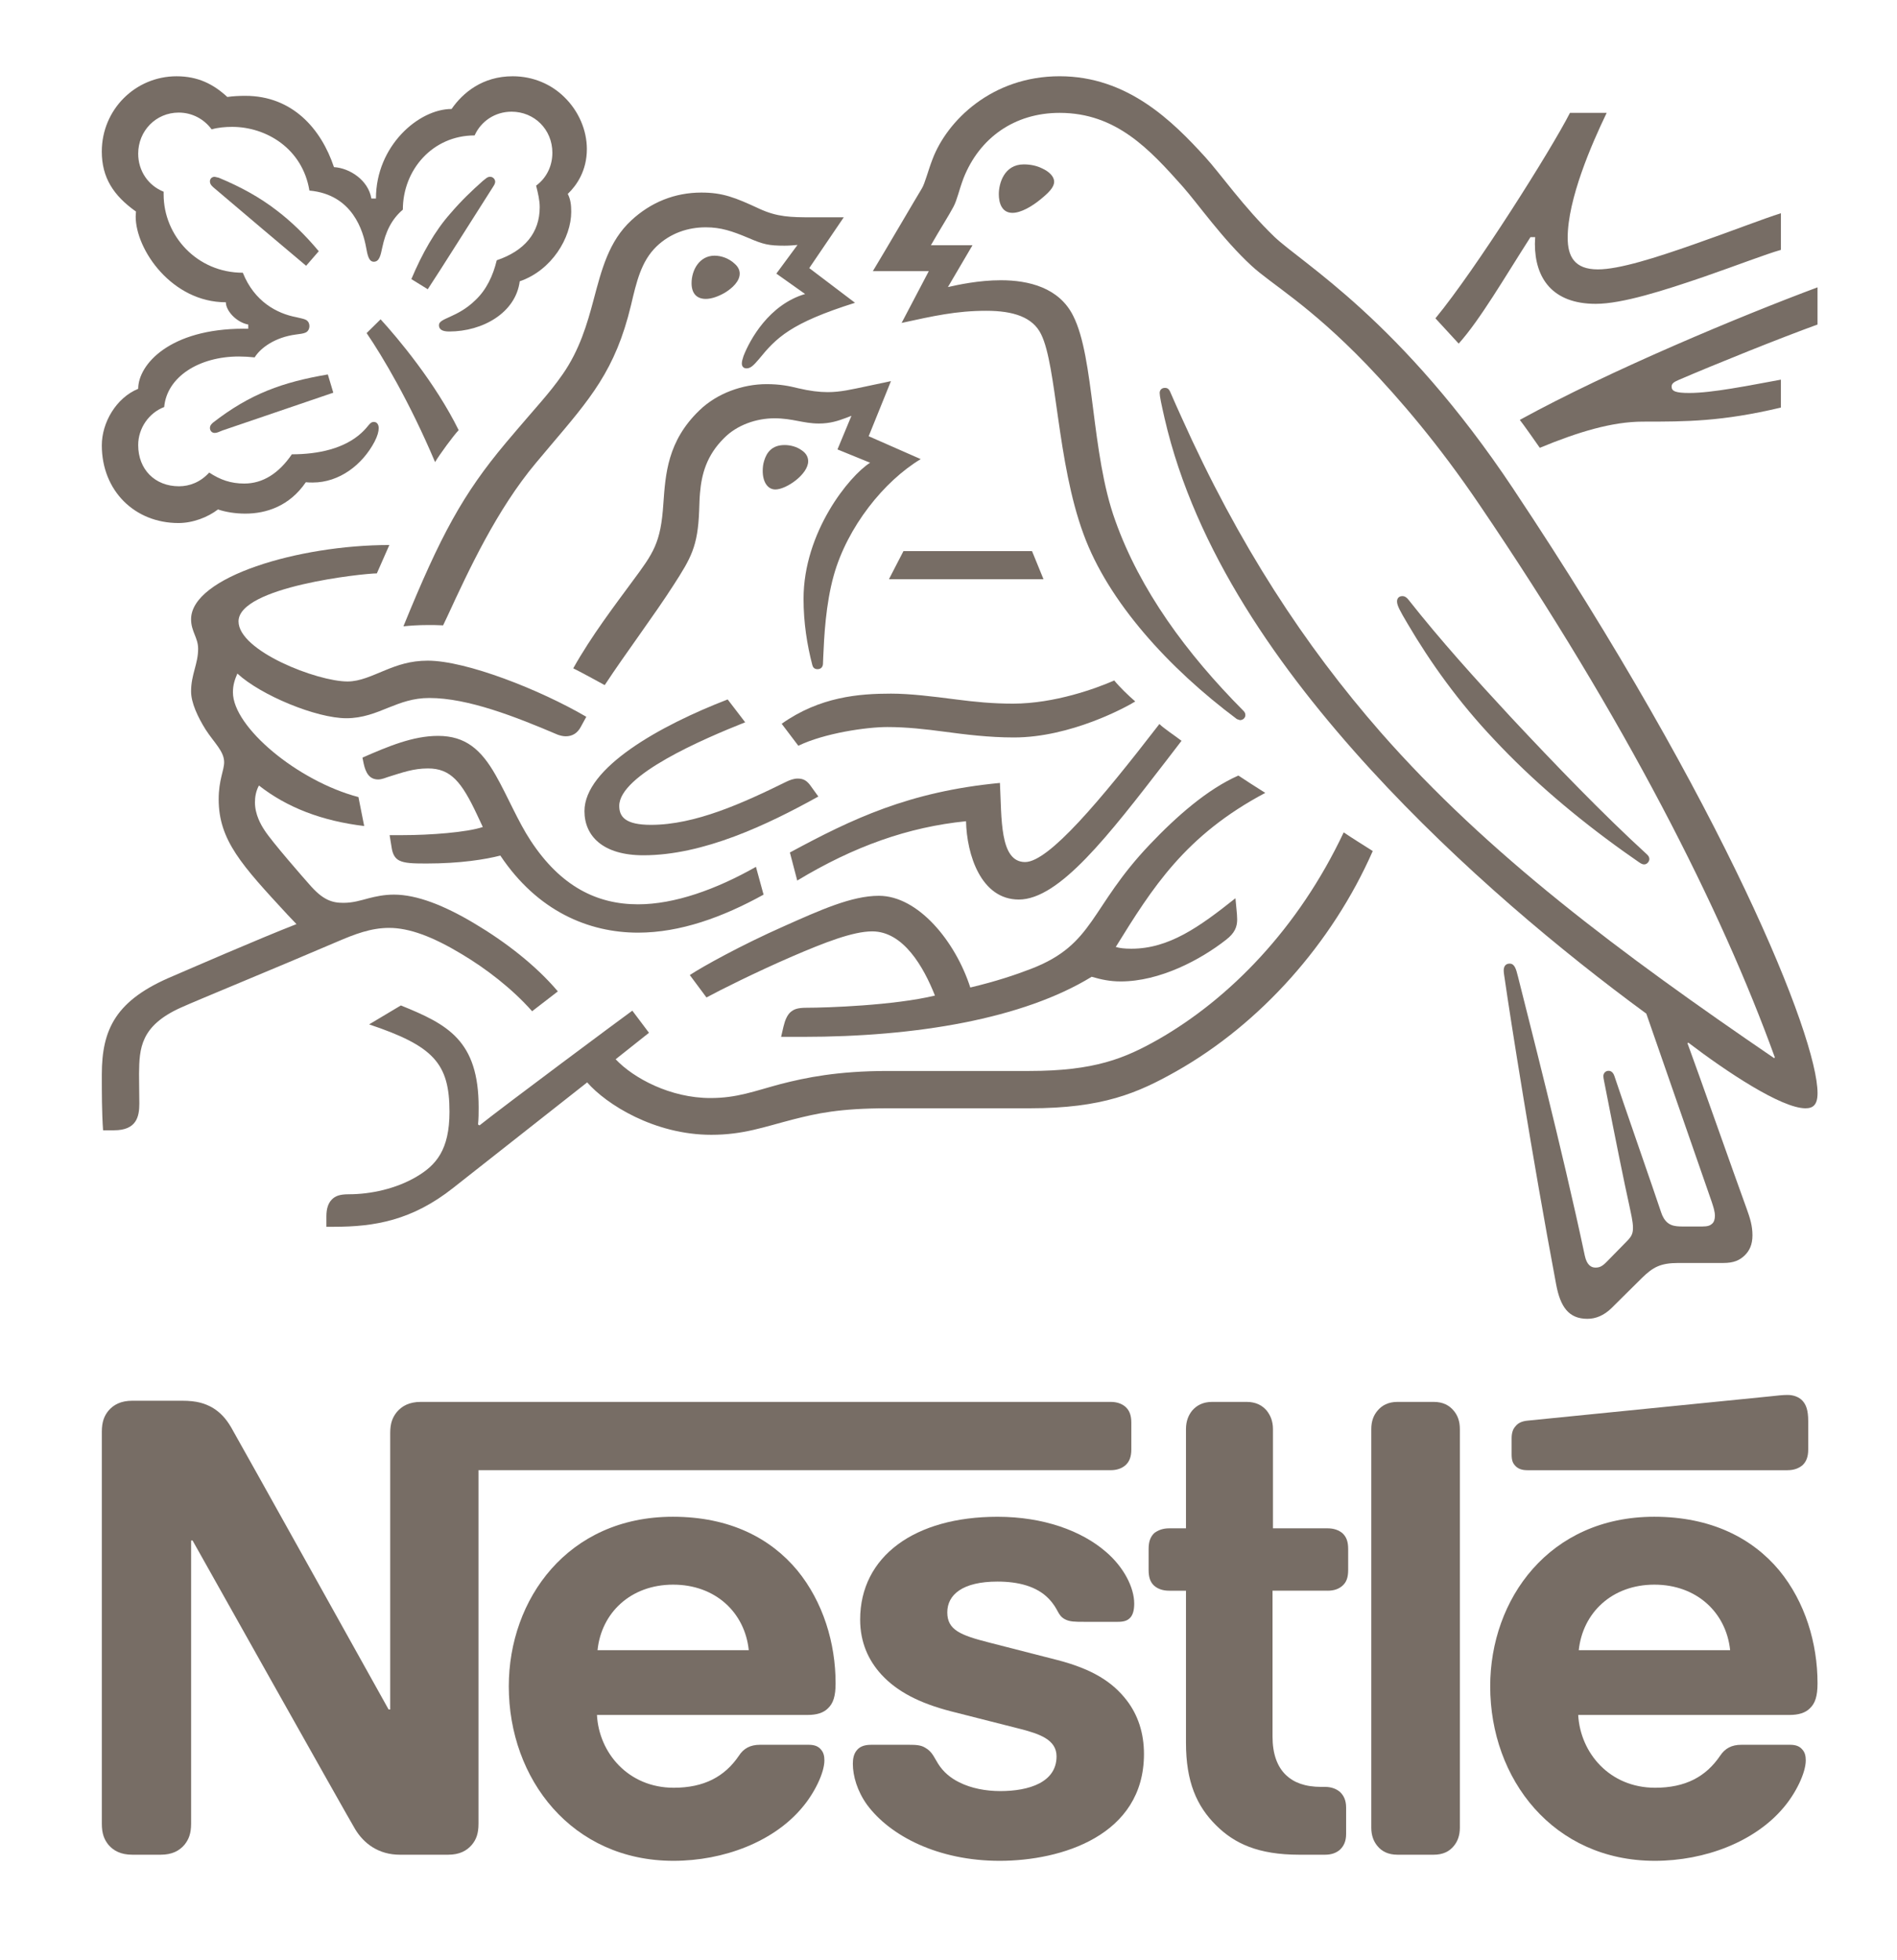
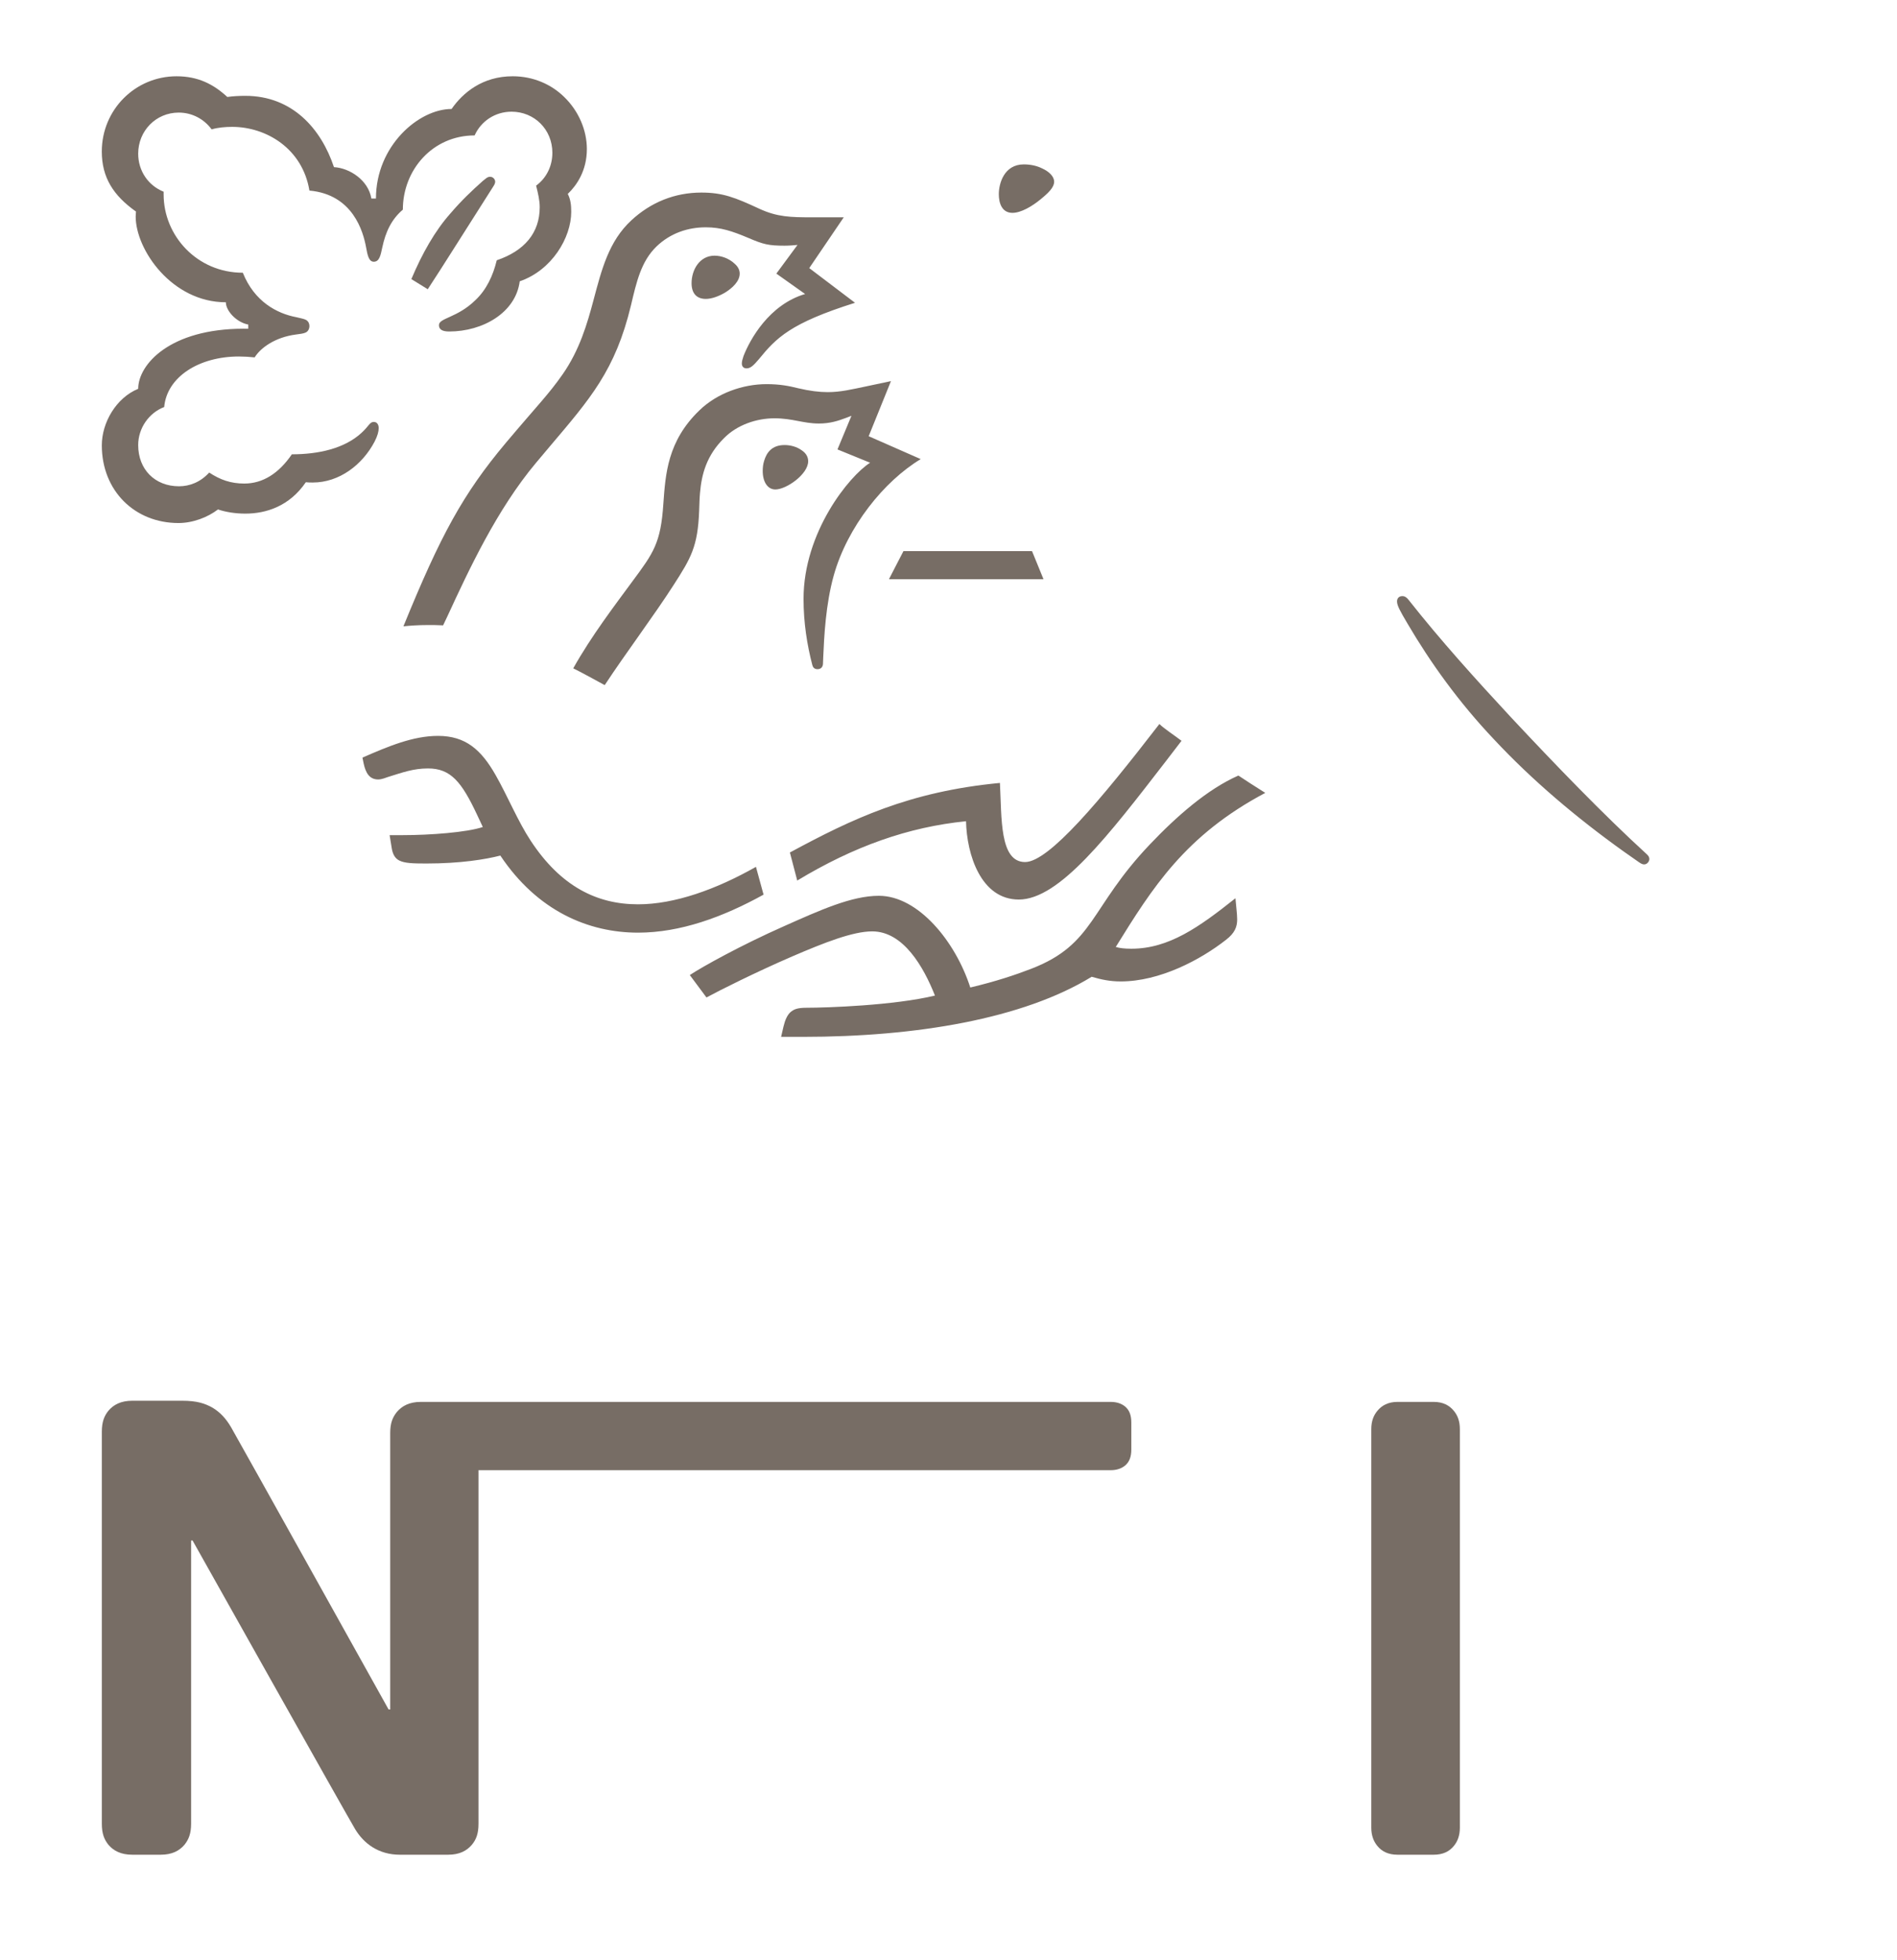
<svg xmlns="http://www.w3.org/2000/svg" id="Layer_1" viewBox="0 0 1564 1615">
  <defs>
    <style>.cls-1,.cls-2{fill:#776d65;stroke-width:0px;}.cls-2{fill-rule:evenodd;}</style>
  </defs>
  <g id="Clip-Path:_Clip-Path:_Page_1">
    <g id="Clip-Path:_Page_1">
      <g id="Page_1">
        <path id="Path_7" class="cls-2" d="M919.95,780.43c3.2.97,7.24,1.44,12.78,1.44,30.96,0,55.86-17.75,85.85-41.61l.92,9.77c.24,2.51.5,5.03.5,7.74,0,5.85-1.8,11.12-9.27,16.81-20.87,16.35-54.4,34.25-86.74,34.25-9.01,0-16.02-1.55-23.95-3.84-56.67,34.71-144.75,49.51-238.03,49.51h-18.02l2-8.6c1.3-5.46,3.2-9.53,5.81-11.82,2.73-2.24,5.47-3.56,13.16-3.56,16.7,0,72.07-1.89,105.87-10.03-9.28-23.48-25.98-52.91-51.7-52.91-16.02,0-39.57,9.29-65.91,20.61-30.1,13.01-60.33,28.16-70.76,33.86l-13.74-18.48c10.2-6.78,42.43-24.68,77.49-40.18,30-13.36,55.98-25.14,78.39-25.14,32.45,0,63.17,37.65,75.37,75.58,20.63-4.88,36.88-10.27,50.12-15.38,52.63-20.26,48.12-50.33,98.05-102.66,21.67-22.78,47.16-45.33,72.87-56.64,5.23,3.45,15.17,9.99,22.17,14.29-66.14,35.06-93.05,78.22-123.27,126.98ZM955.87,596.69c4.51,4.3,11.74,8.84,18.25,13.83l-12.55,16.35c-47.66,61.74-88.2,114.47-121.61,114.47-31.19,0-42.92-37-43.5-64.54-47.66,4.76-92.58,20.76-139.17,48.89l-6.05-23.12c51.43-27.78,98.36-50.21,173.16-57.33,1.54,28.71-.46,65.2,20.75,65.2,19.44,0,61.86-50.44,110.71-113.74ZM714.42,318.36l20.14-4.26-18.37,45.4,42.92,18.87c-30.22,18.13-60.48,55.78-71.72,95.88-6.66,23.82-7.93,50.44-8.66,67.25l-.23,5.81c-.24,2.75-2.01,4.18-4.51,4.18-2.73,0-3.81-1.67-4.27-3.44-4.27-16.35-7.23-34.71-7.23-54.51,0-54.96,37.68-101.34,54.89-112.18l-26.91-10.97,11.51-27.7-4.77,1.82c-6.05,2.25-12.67,4.53-22.02,4.53-12.94,0-21.71-4.3-36.65-4.3s-30.91,5.47-41.58,16.32c-14.48,14.33-18.52,29.83-19.83,45.21-.46,4.76-.46,9.53-.7,14.56-1.08,29.56-6.77,39.09-20.98,61.17-15.63,24.44-39.73,56.52-56.89,82.63-5.47-2.99-21.21-11.59-25.95-13.83,15.05-26.85,34.5-52.22,48.7-71.56,17.44-23.51,23.48-31.61,25.6-64.03,1.77-24.33,3.31-51.64,29.76-77.05,14.48-14.07,35.69-21.58,55.36-21.58,11.01,0,18.71,1.55,25.95,3.37,9.51,2.25,17.44,3.22,24.45,3.22,10.78,0,19.79-2.29,32-4.8ZM859.01,138.69c6.05,2.75,10.09,6.78,10.09,11.08,0,4.54-4.5,9.07-11.27,14.57-6.97,5.69-15.98,11.08-23.11,11.08-8.89,0-11.24-8.36-11.24-15.38,0-8.83,4.38-24.56,20.6-24.56,5.58,0,10.81,1.17,14.93,3.22ZM860.32,477.34h-127.42l11.97-23.17h105.98l9.47,23.17ZM581.91,246.34c-7.73,0-11.74-4.76-11.74-12.97,0-10.85,6.51-22.66,18.94-22.66,5.59,0,11.98,2.24,16.75,6.78,2.81,2.51,4,5.27,4,8.02,0,6.08-5.69,11.77-12.43,15.84-5.23,2.98-10.78,4.99-15.52,4.99ZM1231.82,609.44c-28.95-30.52-52.39-63.18-71.37-95.49-6.27-10.61-8.66-14.91-8.66-18.36,0-2.29,1.42-4.3,4.39-4.3,2.04,0,3.58,1.04,5.35,3.33,25.83,32.77,55.36,65.47,84.04,96.35,36.61,39.12,75.73,79.76,112.26,113.15,1.42,1.32,2,2.51,2,3.84,0,1.9-1.77,4.42-4.27,4.42-1.54,0-2.73-.74-4.5-1.94l-12.2-8.56c-39.11-27.92-75.84-59.04-107.03-92.43ZM1135.58,1521.3c-3.08-3.72-5.01-8.6-5.01-15.03v-328.5c0-6.59,1.93-11.35,5.01-15.03,3.66-4.53,9.01-7.4,16.7-7.4h29.61c7.86,0,13.06,2.87,16.75,7.4,3.08,3.68,4.96,8.45,4.96,15.03v328.5c0,6.43-1.88,11.32-4.96,15.03-3.69,4.54-8.89,7.24-16.75,7.24h-29.61c-7.7,0-13.05-2.71-16.7-7.24ZM666.3,380.15c0,10.73-18.02,23.24-27.03,23.24-6.39,0-10.44-6.2-10.44-15.26,0-2.48.24-5.47,1.2-8.45,2-6.59,6.27-12.9,16.82-12.9,4.74,0,9.98,1.31,14.1,4.3,3.81,2.51,5.35,5.73,5.35,9.07ZM331.92,688.27c22.74,0,53.08-2.29,66.14-6.71l-4.74-10.1c-12.71-27.09-21.72-38.16-40.43-38.16-12.2,0-20.98,3.33-32.96,7.02-1.66.5-4.96,2.05-8.16,2.05-7.24,0-10.32-5.49-11.98-13.25l-.96-4.76c21.33-9.29,41.61-17.89,62.33-17.89,22.68,0,35.57,11.35,47.54,32.43,10.09,17.77,18.25,37.92,28.8,53.92,24.91,37.93,54.89,52.46,88.55,52.46,30.1,0,64.36-12.28,97.2-30.88l6.27,22.9c-33.64,18.59-68.72,31.33-103.48,31.33-40.66,0-82.85-17.62-113.54-63.53-11.97,3.1-32.72,6.55-61.05,6.55-11.28,0-17.79-.24-22.29-2.48-3.66-1.82-5.43-5.5-6.17-10.04l-1.77-10.84h10.67Z" />
-         <path id="Path_8" class="cls-2" d="M1475.28,1413.37h-174.12c1.77,31.34,25.95,59.97,63.4,59.97,25.02,0,41.85-9.07,53.59-26.34,4.04-6.09,9.47-9.07,17.56-9.07h40.15c5.23,0,8.19,1.55,10.19,4.06,2.05,2.25,2.73,5.23,2.73,8.8,0,10.26-8.16,27.08-18.48,39.12-23.48,27.78-64.36,43.66-105.98,43.66-83.59,0-135.71-67.25-135.71-143.83,0-71.78,48.58-139.73,135.25-139.73,47.03,0,80.96,17.77,102.98,44.12,21.48,26.11,31.64,60.19,31.64,93.12,0,10.73-2,16.58-6.27,20.61-3.66,3.73-9.24,5.5-16.94,5.5ZM1426.42,1359.96c-3.2-30.88-27.49-54-62.44-54s-59.05,23.12-62.36,54h124.81ZM1247.8,403.15c174.39,261.6,250.69,451.58,250.69,497.72,0,9.79-3.78,12.51-9.93,12.51-19.9,0-65.33-30.29-96.63-54.12l-.69.46c9.01,24.33,39.46,110.91,48.85,136.55,2.81,7.75,4.74,14.07,4.74,21.81s-2.51,12.75-6.44,16.58c-4.23,4.03-9.01,6.2-17.63,6.2h-36.99c-14.94,0-20.99,3.57-29.76,12.05-12.2,12.16-15.17,14.91-25.37,25.14-6.27,6.09-13.01,8.84-19.9,8.84-15.52,0-22.29-10.04-25.72-28.12-19.78-105.17-37.92-220.39-42.43-251.99-.26-2.01-.84-4.76-.84-7.02,0-2.98,1.31-5.61,4.85-5.61,3.92,0,5.23,3.83,6.89,10.61,7.58,30.64,36.26,141.08,55.13,230.15,1.54,7.04,4.74,9.76,8.74,9.76,3.35,0,5.58-.93,9.51-4.99l16.71-17.05c3.77-3.84,4.74-6.31,4.74-10.85,0-4.99-1.66-11.7-3.2-19.1-3.55-15.73-11.98-57.45-19.21-94.56-1.31-7.02-2-9.3-2-11.32,0-2.29,1.77-4.3,4.27-4.3,1.88,0,3.66,1.08,4.74,4.07,5.42,16.58,33.88,98.12,38.65,112.69,1.15,3.56,2.96,6.54,5.42,8.55,2.51,1.9,5.24,2.99,12.2,2.99h16.25c4.5,0,6.5-.81,8.09-2.25,1.65-1.43,2.34-3.84,2.34-6.59,0-3.68-1.42-7.74-2.62-11.42l-53.93-155.15c-69.11-50.67-153.26-120.43-227.56-201.52-74.57-81.54-144.4-179.71-169.62-289.15-2.73-12.04-4.04-18.12-4.04-20.87,0-2.52,1.77-4.19,4.27-4.19,2,0,3.31.74,4.5,3.49,2.97,6.78,5.81,13.33,9.01,20.26,47.4,105.76,101.83,188.5,164.39,260.05,88.31,100.65,197.84,182.23,324.34,268.54l.7-.46c-44.08-121.98-123.16-278.3-243.69-455.75-33.68-49.71-65.68-86.93-93.05-115.52-47.66-49.39-78.61-66.2-94.86-81.35-23.68-21.81-44.19-51.14-56.63-65.2-27.13-30.41-54.67-60.7-101.48-60.7-37.46,0-66.14,20.85-79.19,53.77-3.88,10.27-5.2,17.78-8.39,23.74-3.69,7.02-11.27,18.83-18.52,31.58h34.27l-20.25,34.47c7.93-1.79,25.21-5.62,43.62-5.62,22.98,0,48,6.09,59.59,29.21,17.78,34.83,14.59,113.2,34.76,168.87,20.37,57.22,58.67,109.47,105.49,156.58,1.3,1.28,1.77,2.25,1.77,3.8,0,2.01-1.77,4.06-4.5,4.06l-2.5-.85c-56.05-41.84-106.07-96.57-126.46-152.51-21.95-59.5-21.95-138.56-34.96-164.68-6.89-14.07-22.87-19.3-45.16-19.3-24.91,0-43.61,4.3-69.83,9.99l22.41-42.68h-46.12c10.2-16.82,34.99-59.27,40.42-68.18,2.51-4.06,5.24-15.03,8.78-24.1,11.97-31.61,48.85-68.33,104.79-68.33s93.05,36.95,120.19,66.78c12.2,13.37,31.41,40.91,56.67,65.35,22.98,22.05,104.55,68.92,197.34,208.18ZM1324.64,93.02c-12.48,25.87-32.15,71.16-32.15,102.89,0,15.27,5.47,26.11,24.91,26.11,17.67,0,48.12-9.76,79.04-20.61,29.52-10.27,57.86-21.35,71.83-25.65v30.18c-12.2,3.44-36.84,12.97-63.75,22.28-32.49,11.12-66.99,22.19-88.89,22.19-35.69,0-50.17-21.11-50.17-49.47,0-1.82.24-3.84.24-5.5h-3.89c-21.59,33.63-41.27,67.72-59.17,87.75l-19.18-20.84c33.42-40.56,95.28-138.69,110.92-169.33h30.26ZM1378.18,318.63c0,3.79,3.35,5.23,14.59,5.23,18.86,0,48.12-5.97,75.49-10.97v23.01c-48.82,11.58-78.11,11.58-113.76,11.58-25.37,0-53.59,8.56-85,21.58-1.54-2.29-14.48-20.65-16.48-23.01,74.3-40.79,183.36-86.11,245.46-109.25v30.65c-30.92,11.2-84.62,32.81-114.49,45.67-4.27,1.78-5.81,3.22-5.81,5.5Z" />
        <path id="Path_9" class="cls-1" d="M669.03,179.09c-16.98,0-28.22-.23-42.92-7.02-20.03-9.29-30.22-13.37-47.89-13.37-21.67,0-41.5,7.87-57.71,22.9-18.63,17.28-24.45,40.41-31.18,65.71-5.23,19.68-11.51,41.13-25.37,61.05-11.74,16.81-20.29,25.03-46.93,56.63-35.23,41.99-53.71,75.86-84.43,151.2,5.12-.58,12.36-1.08,20.29-1.08,4.04,0,7.23,0,12.43.26l3.81-8.02c17.18-37.19,40.43-87.39,72.87-126.01l11.16-13.26c33.42-39.47,54.17-62.83,67.06-116.48,4.51-19.11,8.32-36.14,20.99-48.42,11.51-11.08,25.98-15.84,40.69-15.84,12.44,0,21.67,3.1,35.19,8.79,12.2,5.27,16.7,6.35,29.75,6.35,4.39,0,7.7-.38,10.67-.62l-17.44,23.63,23.71,16.81c-29.76,8.79-45.5,37.65-50.74,51.02-.92,2.75-1.42,4.54-1.42,6.2,0,2.02.96,4.07,3.92,4.07,3.31,0,5.82-2.52,10.09-7.52,14.43-17.67,25.94-29.71,79.3-46.53l-37.73-28.59,28.45-41.87h-26.64ZM200.94,270.9c-61.06,0-87,29.6-87,49.51-18.25,7.52-30,27.9-30,46.6,0,37.46,27.14,64.04,63.18,64.04,11.97,0,24.17-4.76,32.6-11.2,6.27,2.13,14.21,3.44,22.53,3.44,17.17,0,36.38-6.08,49.89-25.87,2,.24,3.66.24,5.7.24,21.9,0,40.88-14.53,50.96-33.63,2.46-4.76,3.43-8.45,3.43-11.2s-1.31-5.11-4.05-5.11c-3.42,0-3.88,3.33-10.2,9.07-13.97,12.86-35.41,17.62-57.36,17.62-10.78,15.77-23.95,24.1-39.23,24.1-11.13,0-19.9-3.1-28.91-9.07-7.24,7.98-16.25,11.32-24.91,11.32-19.79,0-33.64-13.83-33.64-33.97,0-13.95,8.89-26.58,21.44-31.34,2.24-24.84,28.68-41.65,61.63-41.65,4.16,0,8.44.27,12.94.74,4.97-7.98,16.94-16.58,33.88-18.83,3.58-.5,6.27-.73,8.31-1.7,2-1.04,2.97-3.1,2.97-5.34,0-1.9-.73-3.73-2.73-5-1.77-.97-4.74-1.43-8.2-2.29-15.74-2.98-34.45-12.75-43.97-36.61-37.68,0-65.29-30.41-65.29-64.49v-2.29c-12.59-5-20.98-17.05-20.98-31.34,0-18.83,14.67-33.86,33.41-33.86,11.24,0,20.99,5.46,27.14,13.83,5.23-1.55,11.28-2.06,16.94-2.06,27.99,0,57.97,17.78,63.68,52.5,35.92,3.22,44.31,33.86,46.69,46.6,1.2,6.59,2.24,12.04,6.39,12.04,4.51,0,5.59-4.99,7.01-11.82,2.73-12.75,7.47-23,16.94-31.1,0-32.77,24.53-61.17,59.17-61.17,5.2-11.58,16.71-19.56,30.46-19.56,18.71,0,33.64,14.57,33.64,33.86,0,11.35-5.2,21.11-13.4,27.08,1.66,6.55,2.97,12.28,2.97,17.78,0,21.11-12.55,35.99-35.42,43.73-3.08,12.78-8.55,24.33-17.56,32.82-14.94,14.68-30.1,14.68-30.1,20.61,0,3.25,2.23,5.27,8.43,5.27,27.72,0,54.86-15.5,58.17-41.37,26.45-9.07,42.46-35.91,42.46-57.25,0-5.47-.5-10.23-2.85-14.76,7.35-7.05,15.74-19.11,15.74-37,0-15.5-6.74-31.34-18.71-42.92-10.43-10.23-25.26-17.05-42.46-17.05-24.87,0-41.11,13.59-50.36,26.96-27.14,0-62.36,30.41-62.36,73.8h-3.78c-2.5-15.14-17.9-25.14-30.84-25.87-10.55-31.61-34.26-58.76-73.1-58.76-4.51,0-9.98.23-14.82.93-11.4-10.5-24.07-17.05-41.85-17.05-33.92,0-61.64,27.42-61.64,62.02,0,21.58,9.71,36.38,28.18,49.47l-.24,4.06c0,27.55,29.99,70.7,74.34,70.7,0,7.05,8.77,16.58,18.48,18.37v3.44h-3.78Z" />
-         <path id="Path_10" class="cls-1" d="M824.63,1476.09c-11.7,0-23.94-2.24-33.88-7.28-7-3.45-13.05-8.45-17.32-15.26-3.66-5.86-4.96-9.99-10.67-13.21-3.42-2.17-7.7-2.41-13.39-2.41h-31.04c-6.65,0-9.97,2.01-12.12,4.76-2.34,2.87-3.08,6.81-3.08,10.85,0,10.03,3.58,22.54,11.74,33.86,18.98,25.65,58.55,46.17,109.29,46.17s118.99-20.76,118.99-88.01c0-17.39-4.96-32.2-14.21-44.24-11.74-15.26-28.45-25.76-56.89-33.16l-56.67-14.52c-23.33-5.97-34.38-10.27-34.38-24.8s12.47-25.41,41.39-25.41c16.94,0,32.49,3.8,42.42,14.29,8.32,8.84,6.78,13.37,13.28,16.81,3.93,2.06,8.44,2.06,15.4,2.06h28.22c4.5,0,7.7-.74,10.2-3.49,2-2.24,3.2-5.81,3.2-11.54,0-13.13-8.44-29.95-23.37-42.69-20.02-17.31-51.43-28.85-89.35-28.85-68.29,0-113.23,32.65-113.23,84.76,0,18.63,6.78,33.63,17.67,45.44,12.82,13.83,30.96,23.36,57.37,30.17l57.17,14.52c15.74,4.07,29.71,8.84,29.71,22.55,0,21.35-22.52,28.63-46.46,28.63ZM302.26,274.51c13.17,19.29,35.46,56.75,56.44,106.33,3.66-6.2,14.94-21.57,19.44-26.34-19.21-39.08-50.74-76.55-64.36-91.34l-11.52,11.35ZM658.22,614.59c21.48-10.39,56.21-15.42,73.37-15.42,15.78,0,31.91,1.82,46.97,3.84,16.93,2.25,36.6,4.76,57.36,4.76,46.93,0,92.82-25.14,100.05-29.67-5.81-5.03-13.05-12.04-17.32-17.31-14.94,6.59-49.32,19.1-83.47,19.1-17.05,0-31.25-1.43-46.93-3.45-19.44-2.51-37.92-4.8-53.7-4.8-26.18,0-58.56,2.52-90.09,24.84l13.74,18.13ZM614.37,595.26l-14.44-18.83c-55.97,21.58-118.07,56.37-118.07,92.05,0,20.38,15.06,36.38,48.58,36.38,49.43,0,102.17-25.06,144.25-48.42l-5.93-8.22c-3.54-5.15-6.51-6.58-11.24-6.58-2.96,0-6.27,1.19-9.01,2.51-36.14,17.78-75.37,35.64-111.8,35.64-20.98,0-26.17-6.55-26.17-15.62,0-25.53,69.33-55.2,103.83-68.91ZM1094.54,1310.95c5.35,0,9.24-1.43,12.2-4.06,3.35-2.87,4.77-6.9,4.77-12.98v-17.31c0-6.09-1.42-9.99-4.77-13.1-2.96-2.4-6.85-3.95-12.2-3.95h-45.04v-81.78c0-6.59-2.11-11.35-5.08-15.15-3.69-4.41-9.01-7.28-16.7-7.28h-28.22c-7.7,0-12.94,2.87-16.7,7.28-2.97,3.8-5.01,8.56-5.01,15.15v81.78h-13.86c-5.2,0-9.23,1.55-12.32,3.95-3.19,3.11-4.62,7.02-4.62,13.1v17.31c0,6.09,1.43,10.11,4.62,12.98,3.09,2.63,7.13,4.06,12.32,4.06h13.86v125.32c0,32.08,8.77,52.22,25.02,68.22,14.93,14.76,34.38,24.05,68.41,24.05h21.2c5.2,0,9.13-1.43,12.2-4.03,3.2-2.98,5.2-6.93,5.2-13.02v-21.8c0-6.09-2-10.04-5.2-13.02-3.08-2.48-7.01-4.03-12.2-4.03h-3.08c-13.39,0-22.63-3.61-28.91-9.57-7.47-7.02-11.28-17.75-11.28-31.92v-120.21h45.39ZM1473.86,1211.63c5.23,0,9.12-1.55,12.2-4.06,3.2-2.99,4.74-7.05,4.74-12.98v-23.4c0-9.07-1.77-13.59-4.74-16.81-2.73-2.99-7.23-4.76-12.2-4.76-4.05,0-8.05.46-14.71,1.19l-199.1,19.92c-5.7.46-8.55,2.25-10.44,4.53-2.38,2.52-3.34,5.74-3.34,10.27v12.98c0,4.99.96,7.28,2.84,9.29,2.15,2.51,5.47,3.84,9.97,3.84h214.78Z" />
-         <path id="Path_11" class="cls-1" d="M1107.82,685.99c-37.46,79.42-94.35,137.13-152.67,170.52-27.72,15.73-52.63,26.11-106.56,26.11h-116.5c-41.61,0-67.83,5.5-88.31,10.73-21.94,5.85-35.92,11.58-58.09,11.58-32.96,0-63.4-16.34-78.11-31.96l27.48-21.81-13.73-18.24c-7.93,5.69-105.49,78.21-126,94.56l-1.2-.74c.5-4.99.5-9.53.5-14.06,0-55.2-25.49-68.46-64.14-84.06l-26.17,15.61c53.08,17.78,66.26,32.08,66.26,72.02,0,31.61-11.17,44.12-27.41,53.65-16.7,9.79-37.46,14.33-55.59,14.33-7.81,0-11.24,1.55-13.97,4.3-2.97,2.98-4.51,7.48-4.51,13.83v8.67h6.27c33.45,0,64.37-5.23,98.29-32.07l110.45-86.93c15.78,18.13,55.47,43.19,102.33,43.19,26.41,0,43.34-6.47,67.9-12.78,18.94-4.76,37.35-9.07,77.76-9.07h116.99c59.98,0,88.89-12.51,120.77-30.52,69.33-39.2,128.5-105.53,161.92-181.49-8.77-5.58-16.94-10.61-23.95-15.38ZM84.99,931.51h9.01c18.63,0,20.87-11.32,20.87-22.04,0-7.29-.24-15.62-.24-24.56.24-20.88,1.08-39.48,34.5-54.51,13.4-6.08,79.54-33.15,128.74-54.27,14.47-6.2,27.83-11.42,42.92-11.42,16.7,0,35.88,7.17,59.82,21.57,20.17,12.05,41.39,28.28,58.1,47.11l21.21-16.35c-18.25-21.57-43.4-40.91-68.61-55.89-25.13-15.03-47.66-23.86-66.52-23.86-8.28,0-15.06,1.55-20.75,2.98-6.74,1.79-13.01,3.8-20.98,3.8-9.24,0-16.94-2.25-28.18-15.38-4.27-4.76-31.18-35.52-36.88-44.59-2.85-4.3-7.81-12.86-7.81-22.9,0-4.3.81-9.3,3.3-13.83,23.1,18.13,51.93,29.21,86.77,33.39l-4.74-23.86c-50.16-13.21-103.48-57.73-103.48-86.31,0-5.96,1.42-10.26,3.66-15.49,19.44,17.98,65.21,36.83,89.85,36.83,13.52,0,24.41-4.53,34.96-8.83,9.97-3.95,19.94-7.86,33.45-7.86,31.88,0,71.22,15.49,105.95,30.29,2.04.69,4.27,1.28,6.54,1.28,5.43,0,9.71-2.6,12.44-7.86l4.5-8.22c-38.19-22.31-98.98-46.25-130.74-46.25-14.47,0-25.02,3.79-34.99,7.86-11.13,4.53-20.82,9.29-31.15,9.29-25.13,0-89.85-25.18-89.85-49.51,0-28.59,102.87-39.55,114.03-39.55l10.31-23.4c-74.69,0-163.46,26.34-163.46,61.17,0,10.15,5.81,15.14,5.81,24.33,0,12.63-5.81,21.11-5.81,35.18,0,9.29,5.54,21.11,11.97,31.38,6.97,10.84,15.29,17.89,15.29,26.92,0,6.7-4.51,14.68-4.51,30.52,0,33.9,19.21,54.51,56.55,94.95l7.59,7.98c-30.96,12.04-88.66,37.19-102.05,42.92-46.7,19.56-58.44,43.39-58.44,81.08,0,14.57,0,31.15,1.04,45.91Z" />
        <path id="Path_12" class="cls-2" d="M406.83,153.45c-15.28,23.86-44.93,71.09-54.17,84.92l-13.51-8.34c8.77-20.87,19.44-39.82,32.22-54.15,8.89-10.38,17.44-18.59,26.91-26.96,2.27-1.67,3.42-3.22,5.81-3.22s4.16,2.05,4.16,4.06c0,.97-.46,2.29-1.42,3.68Z" />
        <path id="Path_13" class="cls-1" d="M83.95,1502.94c0,8.33,2,13.09,5.43,17.39,4.27,4.99,10.31,8.21,19.83,8.21h23.1c9.58,0,15.51-3.22,19.78-8.21,3.43-4.3,5.47-9.07,5.47-17.39v-233.36h1.2s128.81,229.41,134.04,237.89c7.24,12.01,19.45,21.07,36.85,21.07h39.73c9.47,0,15.4-3.22,19.67-8.21,3.54-4.3,5.46-9.07,5.46-17.39v-291.31h521.17c5.35,0,9.24-1.55,12.2-4.06,3.31-2.99,4.85-7.05,4.85-12.98v-22.19c0-5.97-1.54-10.04-4.85-13.02-2.96-2.48-6.85-4.03-12.2-4.03H346.96c-9.47,0-15.52,3.33-19.78,8.33-3.43,4.3-5.47,8.95-5.47,17.32v227.86h-1.31s-123.96-222.4-129.89-232.62c-4.27-7.29-9.01-12.32-15.28-16.12-6.2-3.45-12.7-5.73-25.14-5.73h-40.88c-9.52,0-15.55,3.22-19.83,8.25-3.43,4.26-5.43,9.07-5.43,17.39v322.93Z" />
-         <path id="Path_14" class="cls-2" d="M665.68,1413.37h-173.51c1.66,31.34,25.95,59.97,63.29,59.97,24.91,0,41.96-9.07,53.71-26.34,3.88-6.09,9.47-9.07,17.4-9.07h40.19c5.23,0,8.19,1.55,10.19,4.06,2.01,2.25,2.73,5.23,2.73,8.8,0,10.26-8.19,27.08-18.52,39.12-23.33,27.78-64.21,43.66-105.94,43.66-83.58,0-135.74-67.25-135.74-143.83,0-71.78,48.62-139.73,135.24-139.73,47.09,0,80.62,17.77,102.56,44.12,21.44,26.11,31.64,60.19,31.64,93.12,0,10.73-2,16.58-6.27,20.61-3.69,3.73-9.13,5.5-16.98,5.5ZM617.33,1359.96c-3.2-30.88-27.37-54-62.33-54s-59.17,23.12-62.36,54h124.69ZM175.46,348.42c30.8-23.98,57.71-33.51,94.82-39.82l4.51,15.03-91.28,31.1c-3.2,1.32-4.74,2.06-6.51,2.06-2.73,0-3.92-2.29-3.92-4.07,0-1.66.72-2.75,2.38-4.3ZM262.81,207.03l-10.43,12.01c-12.94-10.85-54.9-46.26-76.57-64.73-2.27-2.01-2.73-3.33-2.73-4.88,0-1.67,1.19-3.72,3.92-3.72l3.31.74c18.36,7.63,34.15,16.34,48.12,27.2,11.74,8.95,23.21,20.03,34.38,33.39Z" />
      </g>
    </g>
  </g>
</svg>